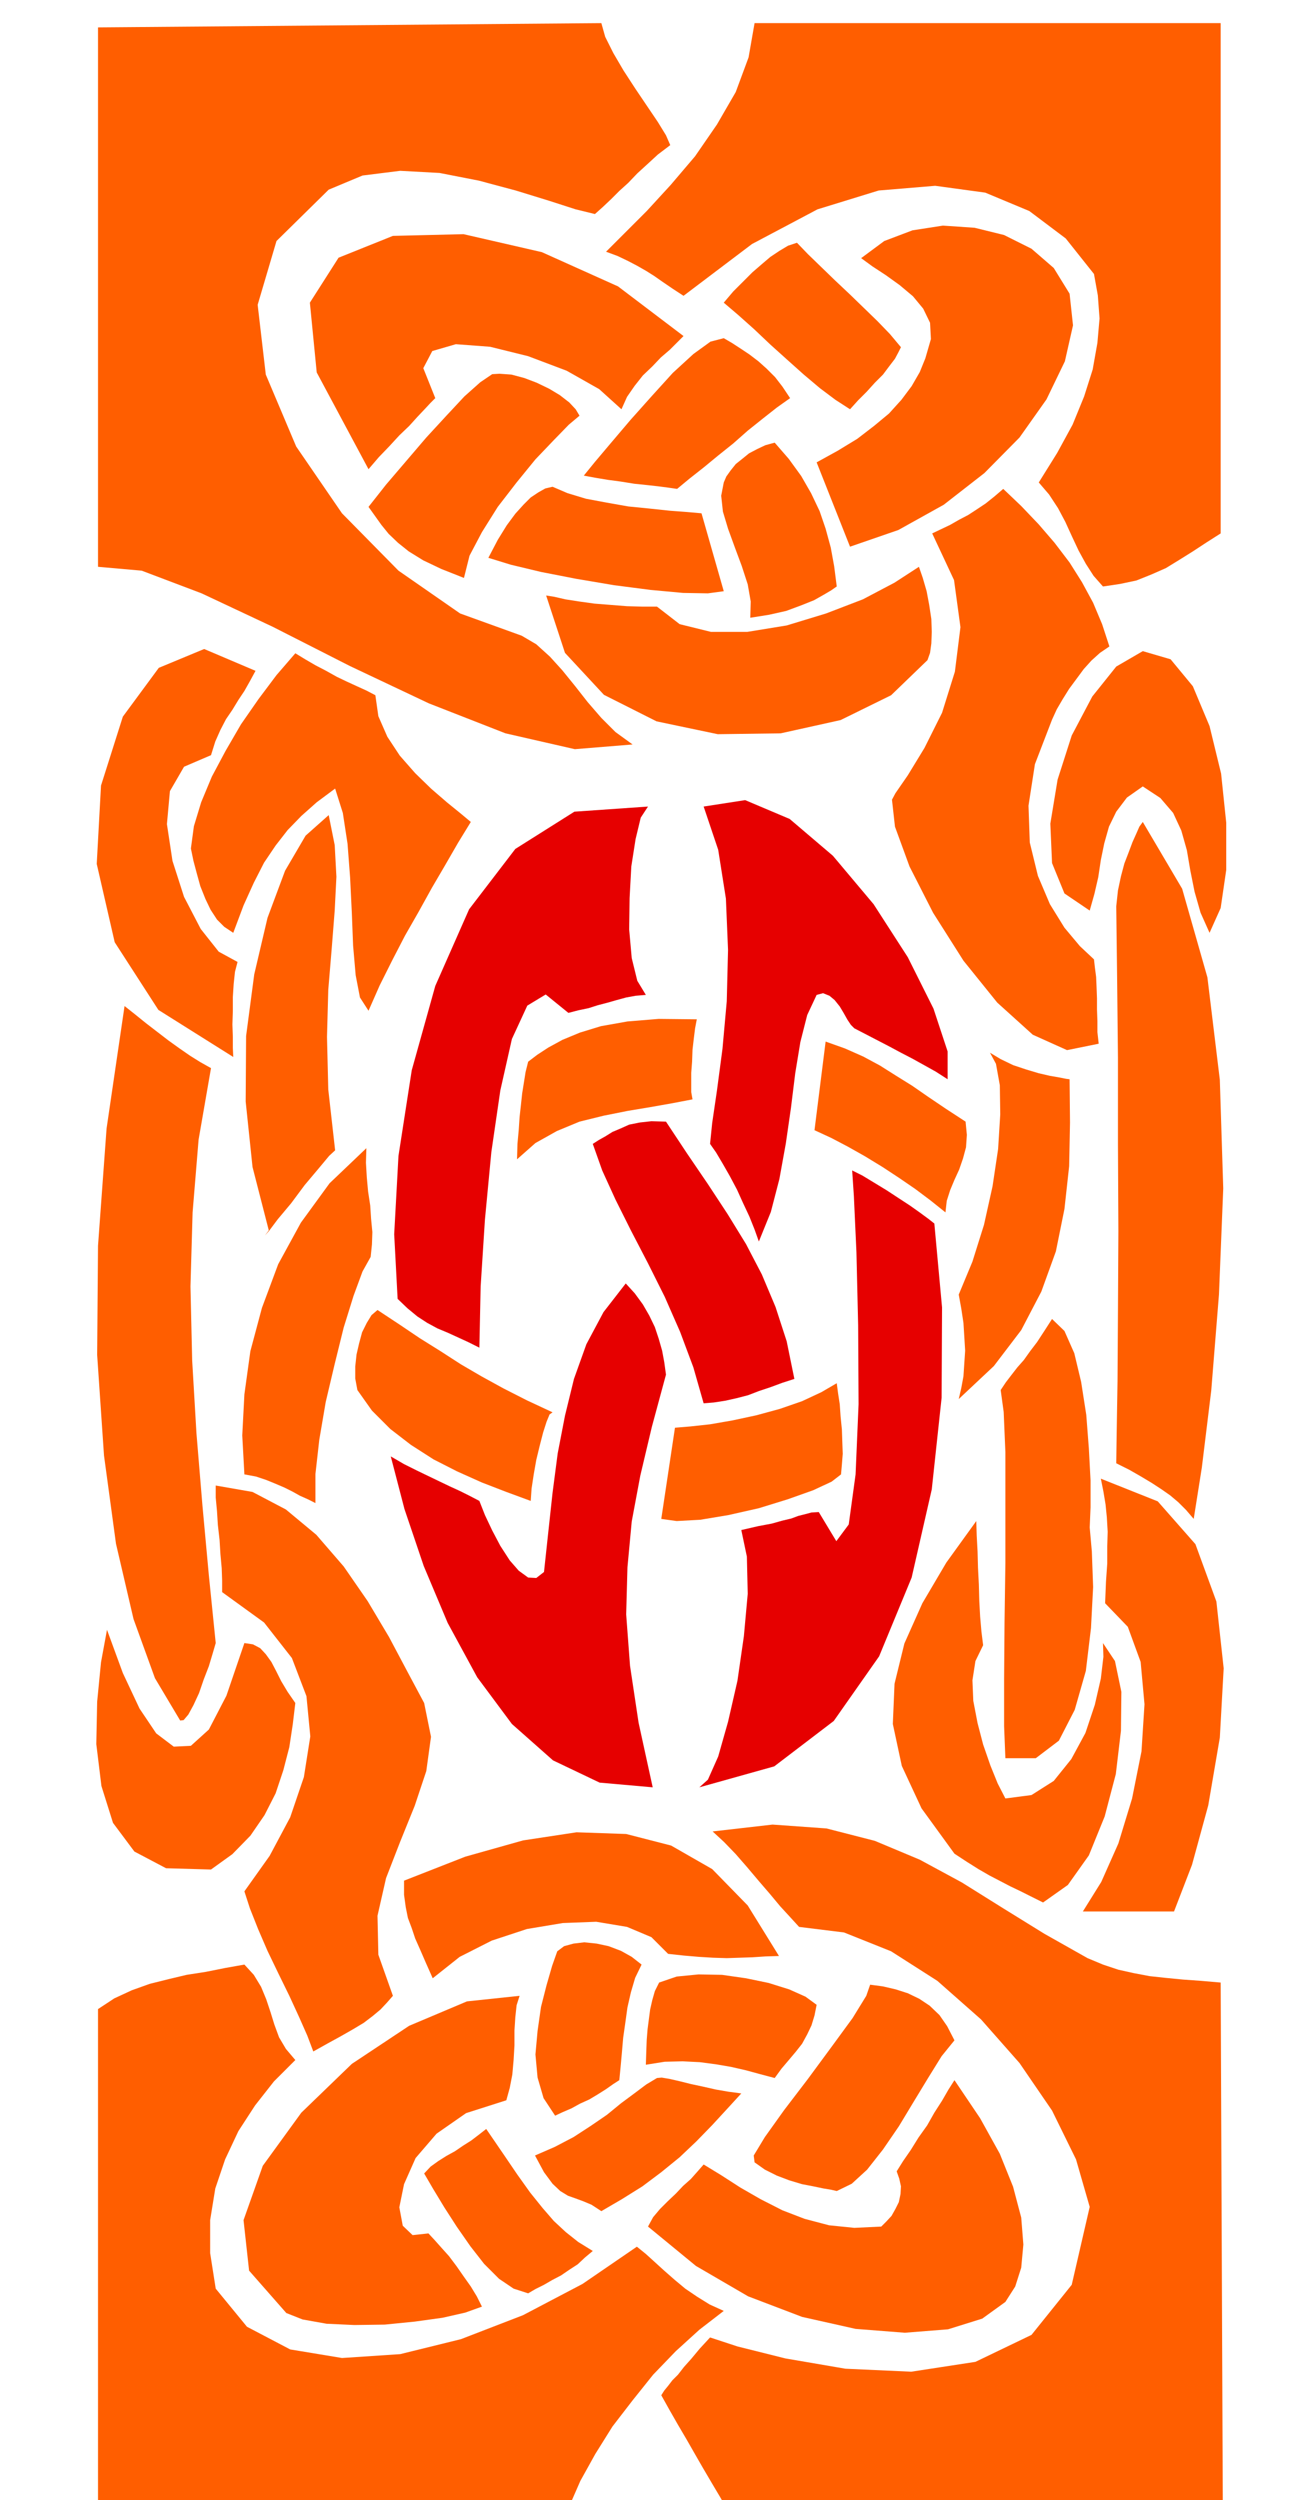
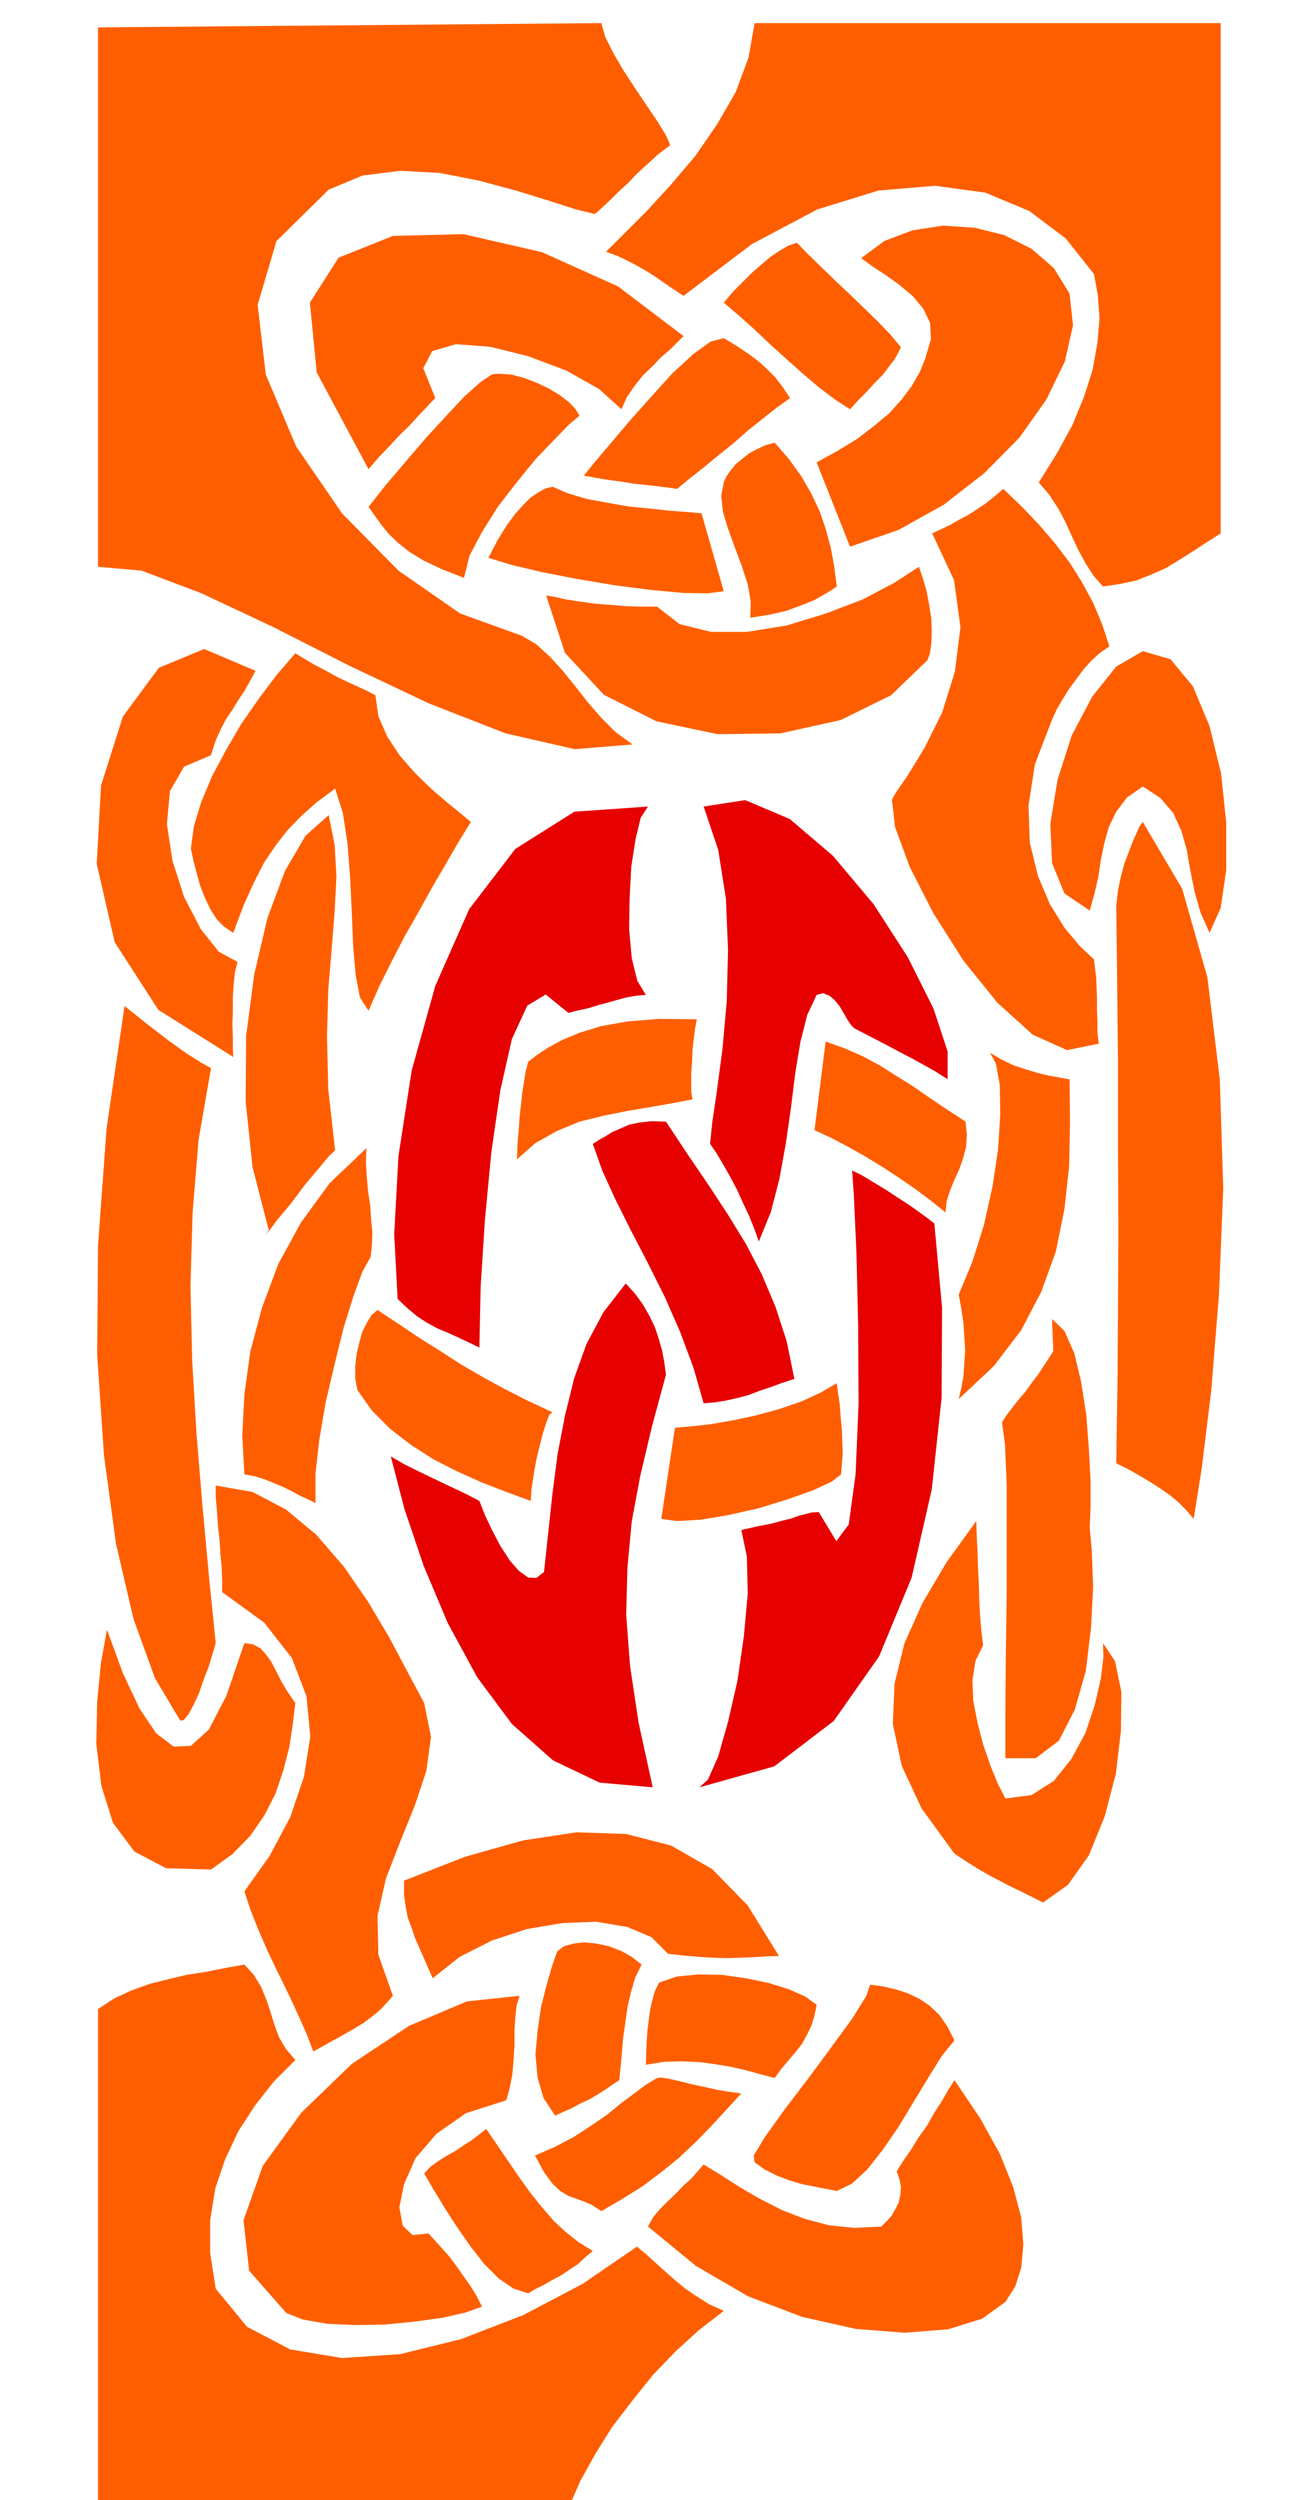
<svg xmlns="http://www.w3.org/2000/svg" width="490.455" height="943.683" fill-rule="evenodd" stroke-linecap="round" preserveAspectRatio="none" viewBox="0 0 3035 5840">
  <style>.brush1{fill:#ff5e00}.pen1{stroke:none}.brush2{fill:#e60000}</style>
  <path d="M1763 54h1089v1192l-33 21-32 21-32 20-31 19-34 15-35 14-38 8-40 6-22-25-18-28-17-31-15-32-16-35-17-32-21-32-24-28 43-69 36-66 27-66 20-63 11-62 5-57-4-54-9-50-66-83-85-64-103-43-117-16-132 11-143 44-153 81-160 121-26-17-22-15-20-14-19-12-21-12-21-11-25-12-27-10 43-43 52-52 56-61 57-67 51-74 44-76 30-81 14-80z" class="pen1 brush1" />
  <path d="m1566 339-29 22-25 23-23 21-21 22-21 19-19 19-19 18-19 17-45-11-62-20-78-24-86-23-92-18-92-5-88 11-79 33-122 120-44 149 19 163 71 168 107 156 132 134 144 100 144 52 34 20 32 29 29 32 30 37 29 37 32 37 33 33 40 29-135 11-162-37-179-70-184-87-181-92-166-78-140-53-102-9V64l1176-10 9 32 19 38 24 41 28 43 27 40 25 37 19 31 10 23z" class="pen1 brush1" />
  <path d="m861 1184 41-52 47-55 47-55 47-51 42-45 37-33 28-19 17-1 28 2 30 8 29 11 29 14 25 15 22 17 15 16 9 15-25 21-35 36-43 45-44 54-44 57-37 59-29 55-13 52-53-21-42-20-34-21-25-20-22-21-17-21-15-21-15-21z" class="pen1 brush1" />
  <path d="m1452 956-52-47-76-43-90-34-89-22-80-6-55 16-21 40 28 70-11 11-14 15-17 18-19 21-23 22-23 25-25 26-24 28-121-226-16-163 67-105 127-51 165-4 183 42 178 80 153 116-15 15-17 17-21 18-20 21-22 21-19 24-18 26-13 29zm892 186 42 40 41 43 37 43 35 46 29 46 26 48 21 50 17 52-22 15-20 18-18 20-17 23-17 23-15 24-14 24-11 24-40 104-15 97 3 86 19 78 28 66 34 55 36 43 33 31 2 18 3 23 1 23 1 27v26l1 27v26l3 27-74 15-80-36-83-75-79-98-71-112-55-108-34-93-7-63 8-15 29-42 39-64 41-82 30-96 13-104-15-110-51-109 21-10 21-10 21-12 21-11 20-13 21-14 20-16 21-18zm-358 135-78-197 49-27 46-28 39-30 35-29 29-32 24-32 19-33 13-32 13-45-2-38-16-33-24-29-31-26-32-23-32-21-26-19 54-40 66-25 71-11 74 5 69 17 64 32 52 45 37 60 8 74-19 84-43 89-63 89-82 83-95 74-106 59-113 39z" class="pen1 brush1" />
  <path d="m1986 956-34-22-36-27-38-32-38-34-40-36-38-36-37-33-34-29 22-26 23-23 22-22 22-19 20-17 21-14 20-12 21-7 26 27 31 30 32 31 34 32 32 31 33 32 29 30 26 31-6 12-8 15-13 17-15 20-19 19-19 21-20 20-19 21zm-140-26-31 22-33 26-35 28-34 30-35 28-34 28-33 26-29 24-21-3-23-3-27-3-29-3-31-5-30-4-30-5-27-5 26-32 38-45 45-53 50-56 49-54 48-44 40-29 31-8 19 11 20 13 21 14 21 16 19 17 20 20 17 22 18 27zm-93 513 1-38-7-40-14-43-16-43-16-44-12-40-4-37 6-31 6-14 10-14 12-15 15-12 16-13 19-10 19-9 22-6 33 38 29 40 23 40 20 42 14 41 12 44 8 44 6 47-3 2-10 7-17 10-23 13-30 12-35 13-40 9-44 7zm-62-62-37 5-58-1-76-7-85-11-89-15-82-16-71-17-52-16 22-42 21-34 20-27 19-21 17-17 18-12 16-9 17-4 35 15 43 13 48 9 51 9 50 5 47 5 40 3 34 3 52 182z" class="pen1 brush1" />
  <path d="m1276 1391 19 3 26 6 32 5 36 5 38 3 38 3 36 1h34l53 41 73 18h85l92-15 92-28 86-33 74-39 57-37 9 26 9 31 6 32 5 33 1 30-1 27-3 22-6 17-85 82-118 58-140 31-147 2-143-30-123-62-91-98-44-134zm-679 176-13 24-13 23-14 21-14 23-15 22-13 25-12 27-10 32-63 27-33 57-7 77 13 86 27 84 39 75 42 53 44 24-6 23-3 28-2 31v33l-1 31 1 29v26l1 21-175-110-102-158-42-183 10-183 51-161 84-114 106-44 120 51zm2229 612-21-47-14-49-10-50-8-47-13-46-19-41-30-35-41-27-37 26-25 33-17 35-11 39-8 39-6 40-9 39-11 39-59-40-29-71-4-92 17-103 33-103 48-91 56-70 62-36 65 19 52 63 39 93 27 111 12 115v110l-13 89-26 58z" class="pen1 brush1" />
  <path d="m1100 1920-30 49-30 52-31 53-31 56-32 56-30 58-29 58-26 59-20-31-10-52-6-69-3-77-4-82-6-79-11-72-18-57-43 32-36 32-32 33-28 36-27 40-24 47-24 53-24 64-21-14-17-17-15-23-12-25-12-30-8-29-8-30-6-29 7-52 17-56 25-60 32-60 36-62 41-59 42-56 44-51 23 14 24 14 25 13 25 14 23 11 24 11 22 10 21 11 7 49 21 48 29 44 36 41 37 36 37 32 32 26 24 20z" class="pen1 brush1" />
  <path d="m628 2874-38-148-16-153 1-153 19-144 31-132 41-110 48-82 54-48 14 70 4 74-4 79-7 89-8 96-3 110 3 123 16 142-14 13-25 30-32 38-32 43-31 37-21 28-9 10 9-12zm2161 674-18-21-18-18-19-16-20-14-23-15-25-15-28-16-30-15 1-70 2-122 1-162 1-188-1-203v-202l-2-190-2-164 4-37 7-33 8-30 10-26 9-24 9-20 7-16 8-11 92 156 59 207 29 239 8 254-10 248-18 224-22 180-19 120zm-1171-980-47 9-51 9-54 9-55 11-57 14-53 22-50 28-43 38 1-36 3-33 2-30 3-27 3-28 4-25 4-25 6-24 21-16 26-17 33-18 41-17 49-15 62-11 73-6 89 1-4 21-3 24-3 26-1 28-2 26v45l3 17zM571 3838l20 3 17 9 13 14 13 18 11 21 12 24 15 25 18 26-6 50-8 53-14 54-18 54-26 51-33 48-42 43-50 36-105-3-74-39-50-67-27-86-12-98 2-99 9-92 14-76 37 101 39 83 39 58 41 31 40-2 42-38 41-79 42-123z" class="pen1 brush1" />
-   <path d="m504 3838-7 24-9 30-12 31-11 32-13 28-12 22-11 13-8 1-59-99-50-138-41-176-28-206-16-235 2-255 20-274 42-286 24 19 26 21 26 20 26 20 25 18 26 18 24 15 25 14-29 167-14 170-5 173 4 173 10 170 14 169 15 163 16 158zm1752-1218 3 31-2 29-7 26-9 26-11 24-10 24-8 25-3 27-35-28-36-27-38-26-38-25-41-25-39-22-40-21-39-18 26-207 45 16 43 19 39 21 38 24 37 23 39 27 40 27 46 30zm-16 648 6-26 5-27 2-30 2-30-2-33-2-32-5-33-6-33 32-77 27-86 20-90 13-87 5-81-1-68-9-50-14-26 25 15 29 14 30 10 30 9 26 6 23 4 15 3 8 1 1 101-2 102-11 100-20 99-34 94-47 90-64 84-82 77zm218-187 29 28 23 52 16 67 12 77 6 78 4 75v63l-2 47 5 56 3 83-5 96-12 100-26 91-37 72-54 41h-71l-3-75v-109l1-132 2-140v-259l-4-94-7-51 12-18 13-17 14-18 15-17 15-21 16-21 17-26 18-28zM571 3444l-5-91 5-96 14-101 27-101 38-102 53-97 67-92 86-82-1 34 2 34 3 33 5 33 2 31 3 31-1 29-3 29-19 34-21 57-23 74-21 85-21 89-15 88-9 80v68l-18-9-18-8-18-10-18-9-21-9-22-9-24-8-27-5z" class="pen1 brush1" />
+   <path d="m504 3838-7 24-9 30-12 31-11 32-13 28-12 22-11 13-8 1-59-99-50-138-41-176-28-206-16-235 2-255 20-274 42-286 24 19 26 21 26 20 26 20 25 18 26 18 24 15 25 14-29 167-14 170-5 173 4 173 10 170 14 169 15 163 16 158zm1752-1218 3 31-2 29-7 26-9 26-11 24-10 24-8 25-3 27-35-28-36-27-38-26-38-25-41-25-39-22-40-21-39-18 26-207 45 16 43 19 39 21 38 24 37 23 39 27 40 27 46 30zm-16 648 6-26 5-27 2-30 2-30-2-33-2-32-5-33-6-33 32-77 27-86 20-90 13-87 5-81-1-68-9-50-14-26 25 15 29 14 30 10 30 9 26 6 23 4 15 3 8 1 1 101-2 102-11 100-20 99-34 94-47 90-64 84-82 77zm218-187 29 28 23 52 16 67 12 77 6 78 4 75v63l-2 47 5 56 3 83-5 96-12 100-26 91-37 72-54 41h-71v-109l1-132 2-140v-259l-4-94-7-51 12-18 13-17 14-18 15-17 15-21 16-21 17-26 18-28zM571 3444l-5-91 5-96 14-101 27-101 38-102 53-97 67-92 86-82-1 34 2 34 3 33 5 33 2 31 3 31-1 29-3 29-19 34-21 57-23 74-21 85-21 89-15 88-9 80v68l-18-9-18-8-18-10-18-9-21-9-22-9-24-8-27-5z" class="pen1 brush1" />
  <path d="m2214 2521-28-18-27-15-27-15-27-14-28-15-27-14-27-14-27-14-8-8-8-12-9-16-9-15-12-15-12-10-15-6-15 4-22 47-16 63-12 73-10 81-12 83-15 83-20 77-28 69-10-28-12-30-15-32-14-31-17-32-16-28-16-27-14-20 5-49 11-75 13-98 10-111 3-120-5-120-18-114-34-101 97-15 104 44 101 86 95 113 80 124 60 120 33 100v65zm-705-197-24 2-22 4-22 6-21 6-23 6-22 7-24 5-23 6-53-43-43 26-36 78-27 120-21 144-15 158-10 156-3 143-26-13-24-11-24-11-24-10-24-13-23-15-23-19-23-22-8-151 10-183 31-200 55-197 79-179 108-141 138-87 172-12-17 26-12 50-10 64-4 74-1 73 6 67 13 53 20 33zm347 897-28 9-27 10-27 9-26 10-27 7-27 6-26 4-24 2-24-84-31-83-36-82-39-78-40-77-36-72-31-68-22-62 14-9 16-9 16-10 19-8 20-9 25-5 27-3 34 1 49 74 49 72 46 70 43 70 37 71 32 76 26 80 18 88z" class="pen1 brush2" />
  <path d="m1634 4175 20-18 24-54 23-81 22-96 15-104 9-99-2-87-13-62 39-9 32-6 25-7 21-5 16-6 16-4 15-4 17-1 41 68 29-39 16-117 7-164-1-184-4-171-6-131-4-60 24 12 28 17 28 17 29 19 26 17 24 17 19 14 14 11 18 196-1 211-23 214-47 206-76 184-106 151-139 106-175 49zm-109 0-124-11-109-52-96-85-81-109-69-127-56-133-45-133-32-123 31 18 30 15 27 13 27 13 23 11 24 11 22 11 23 12 13 33 17 36 19 36 22 34 21 24 22 16 19 1 18-14 10-93 10-92 12-92 17-88 21-86 29-81 40-75 52-67 21 23 19 26 15 26 13 27 9 27 8 28 5 27 4 29-33 122-27 114-20 107-10 107-3 110 9 120 20 133 33 151z" class="pen1 brush2" />
  <path d="m1240 3506-57-21-57-22-58-26-55-28-53-34-48-37-43-43-34-48-5-27v-28l3-28 6-26 7-26 11-22 11-18 14-12 50 33 49 33 48 30 48 31 48 28 51 28 55 28 60 28-7 5-7 17-8 25-8 31-8 33-6 34-5 33-2 29zm305 42 32-213 36-3 46-5 52-9 56-12 55-15 52-18 45-21 36-21 3 23 4 26 2 29 3 30 1 29 1 28-2 25-2 23-22 17-43 20-59 21-68 21-71 16-66 11-55 3-36-5zm-409 1425 39 57 34 50 30 42 29 36 26 30 28 26 29 23 34 21-18 15-17 16-20 13-19 13-21 11-19 11-20 10-17 10-34-11-34-23-35-35-32-41-32-46-29-45-26-43-21-36 15-16 18-13 19-12 20-11 19-13 19-12 17-13 18-14z" class="pen1 brush1" />
  <path d="m1214 4662-7 22-3 28-2 31v35l-2 34-3 34-6 31-8 29-94 30-69 48-49 57-27 61-11 54 8 43 23 22 37-4 14 15 16 18 18 20 18 24 16 23 17 24 14 23 12 24-39 14-53 12-65 9-70 7-71 1-65-3-56-10-38-15-87-99-13-118 45-127 90-124 118-114 134-89 135-57 123-13zm-223-684 16 79-11 80-27 81-34 84-33 85-20 88 2 91 34 96-14 16-15 16-18 15-21 16-25 15-28 16-31 17-34 19-14-37-19-43-23-50-25-51-26-54-22-51-19-48-13-40 59-83 48-90 32-94 15-95-9-94-34-89-65-83-98-71v-27l-1-29-3-33-2-33-4-35-2-32-3-32v-28l86 15 78 41 71 59 64 74 56 81 50 84 43 81 39 73zm1446 466-28-14-24-12-25-12-23-12-25-13-26-15-27-17-29-19-77-106-46-99-21-98 4-94 23-94 42-94 56-95 70-97 1 34 2 37 1 38 2 39 1 38 2 37 3 35 4 32-18 37-7 45 2 48 10 52 13 50 17 49 17 42 18 35 61-8 52-33 41-51 33-61 22-66 14-61 6-51-1-32 28 42 15 72-1 91-12 101-26 99-37 91-49 69-58 41z" class="pen1 brush1" />
-   <path d="M2743 4465h-213l43-69 40-90 32-105 22-110 7-110-9-99-30-82-53-55 2-50 3-43v-40l1-34-2-34-3-30-5-30-6-30 133 53 88 100 49 134 17 156-9 162-27 158-38 139-42 109zm114 1394-1156 6-19-33-19-32-20-34-19-33-20-35-20-34-20-35-19-34 7-11 9-11 10-13 13-13 14-18 17-19 20-24 24-26 64 21 112 28 140 24 154 7 150-23 131-63 94-117 42-182-32-111-56-114-76-111-90-102-102-90-108-69-110-44-105-13-21-23-23-25-25-30-25-29-27-32-27-31-27-28-27-25 140-16 126 9 113 29 105 44 98 53 96 60 97 60 101 57 36 15 36 12 36 8 37 7 37 4 41 4 42 3 46 4 5 1228z" class="pen1 brush1" />
  <path d="m1820 4569-32 1-30 2-30 1-30 1-32-1-33-2-35-3-37-4-39-39-57-24-72-12-78 3-84 14-82 27-75 38-63 50-16-36-13-30-12-27-8-24-9-24-5-25-4-29v-33l143-56 135-38 125-19 116 4 105 27 96 55 83 85 73 118z" class="pen1 brush1" />
  <path d="m1297 4942-27-41-14-48-5-54 5-55 8-56 13-51 13-45 12-34 16-12 22-6 25-3 29 3 28 6 29 11 25 14 23 18-15 31-10 34-8 35-5 36-5 35-3 35-3 33-3 31-14 9-17 12-19 12-20 12-22 10-20 11-21 9-17 8zm-607-130-50 50-44 56-39 60-31 66-23 68-12 74v77l13 83 73 89 101 53 121 20 136-9 142-35 145-56 139-73 127-87 21 17 22 20 22 20 24 21 24 20 28 19 29 18 33 15-57 44-55 50-53 55-48 60-47 61-40 64-35 63-28 64-1099 6V4693l38-25 41-19 42-15 44-11 42-10 45-7 45-9 45-8 22 24 17 28 12 29 10 30 9 29 11 30 16 27 22 26zm1343-176 30 4 30 7 28 9 27 13 24 16 23 22 18 26 17 33-30 37-31 50-34 56-35 58-37 54-37 47-36 33-35 17-13-3-18-3-24-5-26-5-30-9-29-11-28-14-24-17-2-16 26-43 45-63 55-72 56-76 49-67 32-52 9-26zm-223 218-34-9-33-9-35-8-35-6-38-5-40-2-42 1-44 7 1-31 1-27 2-25 3-23 3-23 5-22 6-21 10-20 41-14 51-5 55 1 56 8 53 11 48 15 38 17 26 19-5 25-7 23-10 21-12 22-15 19-16 19-17 20-16 22zm-78 36-33 36-35 38-37 38-39 37-43 35-44 33-48 30-48 28-23-15-19-8-19-7-17-6-18-11-18-17-20-27-21-39 46-20 44-23 40-26 38-26 33-27 31-23 28-21 25-15 11-1 18 3 22 5 28 7 28 6 31 7 29 5 30 4z" class="pen1 brush1" />
  <path d="m1514 5201 12-22 16-19 18-18 19-18 17-18 18-16 16-18 14-16 41 25 45 29 47 27 51 26 52 20 57 15 59 6 63-3 12-12 12-13 9-16 8-16 4-19 1-18-4-18-6-17 15-24 18-26 18-29 20-28 17-30 18-28 15-26 14-22 60 89 46 83 31 77 19 72 5 63-5 54-14 44-23 36-54 39-80 25-101 8-115-9-125-28-126-48-122-71-112-92z" class="pen1 brush1" />
</svg>